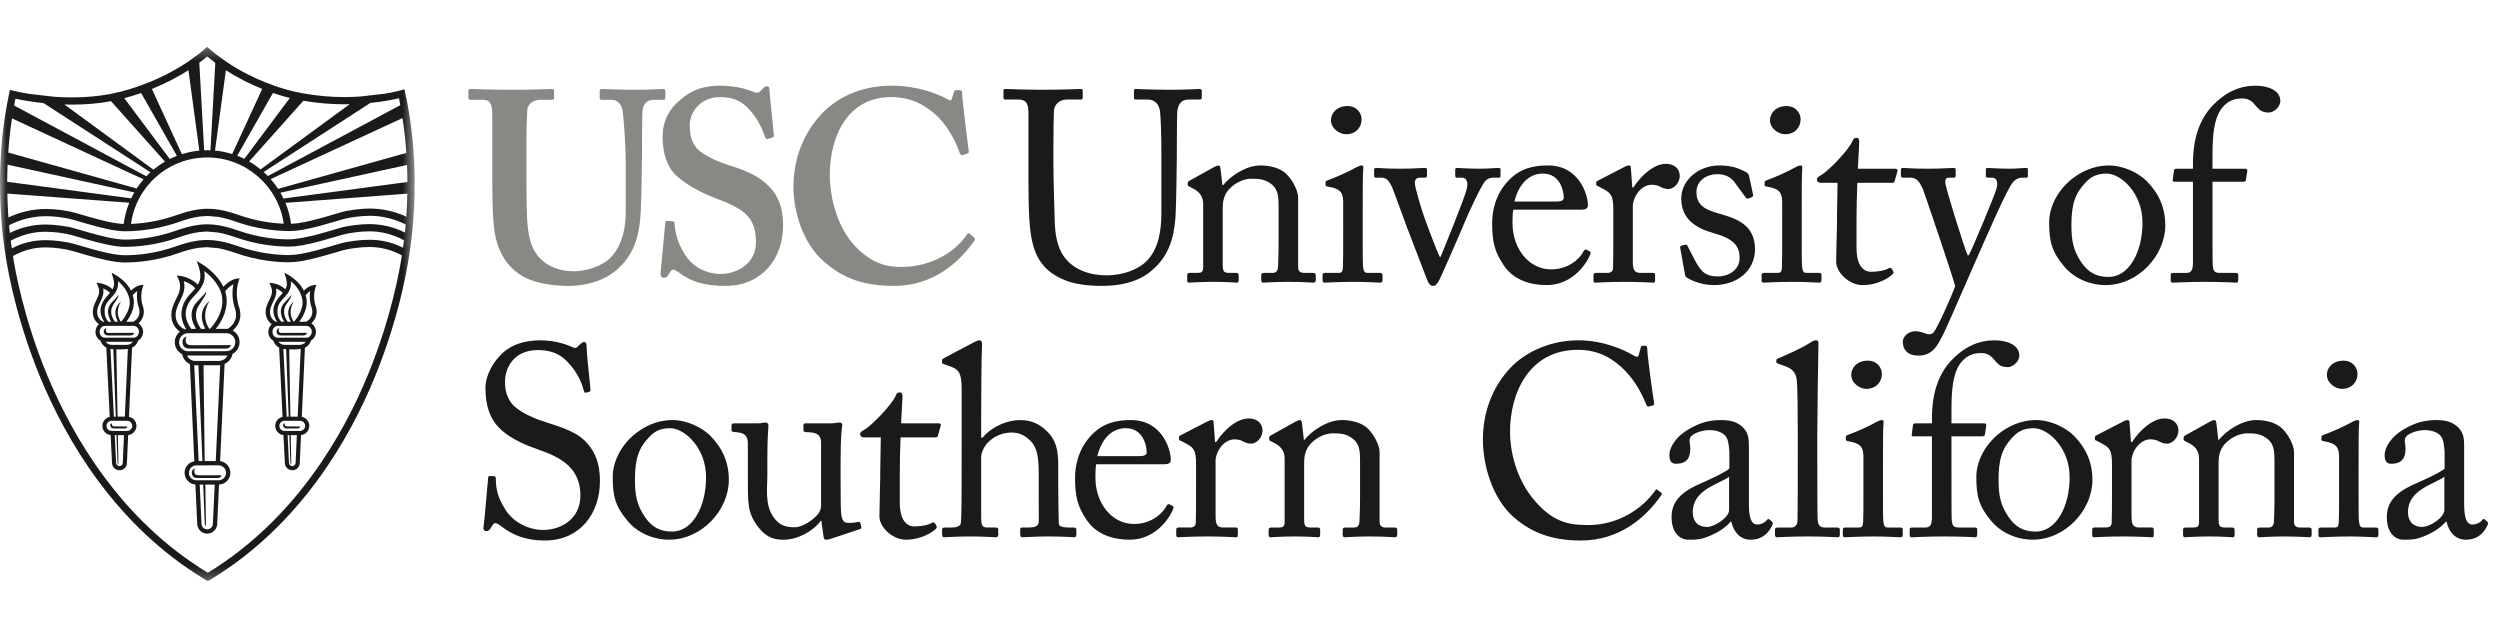
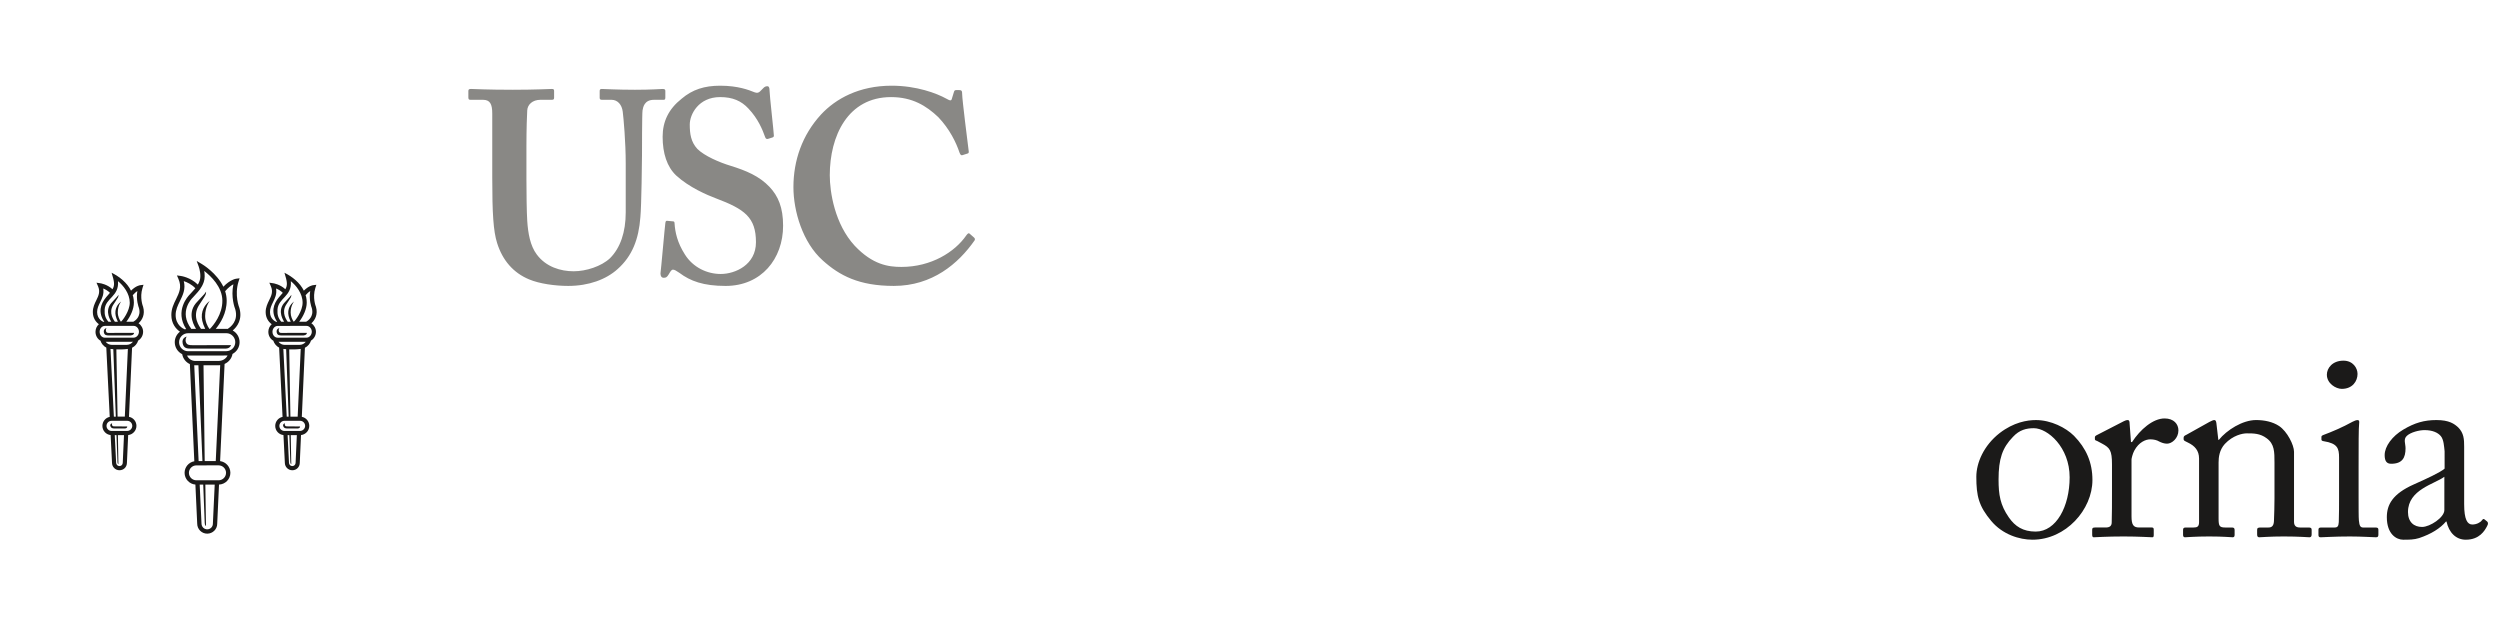
<svg xmlns="http://www.w3.org/2000/svg" xmlns:xlink="http://www.w3.org/1999/xlink" width="208" height="53" viewBox="0 0 208 53">
  <defs>
-     <path id="v7ocvz8rka" d="M0.034 0.289L34.497 0.289 34.497 44.757 0.034 44.757z" />
+     <path id="v7ocvz8rka" d="M0.034 0.289z" />
  </defs>
  <g fill="none" fill-rule="evenodd">
    <g>
      <g>
        <g>
          <g>
            <path fill="#898885" d="M40.955 5.832c0-.767-.181-1.128-.767-1.128h-1.04c-.135 0-.18-.046-.18-.203v-.52c0-.135.045-.18.225-.18.227 0 1.31.068 3.478.068 1.895 0 2.979-.068 3.25-.068.134 0 .18.045.18.157v.565c0 .135-.046.18-.18.18h-.949c-.677 0-1.082.407-1.106.882-.022.27-.067 1.625-.067 2.933v2.799c0 1.13.021 2.731.067 3.454.068 1.039.248 2.077.791 2.799.767 1.038 1.986 1.4 3.069 1.4 1.038 0 2.303-.408 3.024-1.084.86-.858 1.31-2.166 1.31-3.814v-4.064c0-1.806-.181-3.792-.248-4.312-.069-.586-.429-.992-.926-.992h-.813c-.135 0-.18-.068-.18-.158v-.564c0-.136.045-.181.18-.181.227 0 1.264.068 2.755.068 1.4 0 2.122-.068 2.301-.068.204 0 .227.068.227.18v.52c0 .135-.023.203-.136.203h-.812c-.813 0-.903.632-.949.88-.045.272-.045 3.432-.045 3.724 0 .316-.044 4.244-.134 5.147-.137 1.851-.68 3.25-1.897 4.333-.949.858-2.393 1.4-4.108 1.4-1.084 0-2.393-.18-3.25-.542-1.31-.542-2.214-1.58-2.665-3.024-.316-.993-.405-2.483-.405-5.44v-5.35M55.99 14.816c.09 0 .134.045.134.18.046.723.226 1.58.858 2.574.678 1.083 1.852 1.625 2.98 1.625 1.218 0 2.934-.768 2.934-2.64 0-2.076-.948-2.755-3.341-3.657-.721-.271-2.212-.904-3.295-1.896-.768-.724-1.129-1.85-1.129-3.228 0-1.264.497-2.303 1.58-3.161.904-.766 1.897-1.083 3.206-1.083 1.49 0 2.393.36 2.843.541.226.091.363.045.475-.067l.293-.294c.09-.09.182-.136.316-.136.136 0 .182.136.182.363 0 .36.36 3.52.36 3.746 0 .09-.045.135-.135.159l-.361.114c-.09.02-.18 0-.226-.138-.226-.632-.587-1.535-1.4-2.392-.586-.631-1.31-.949-2.347-.949-1.807 0-2.529 1.446-2.529 2.28 0 .768.09 1.445.632 2.033.588.587 1.851 1.128 2.755 1.4 1.308.406 2.391.857 3.25 1.76.722.767 1.128 1.714 1.128 3.227 0 2.755-1.805 5.012-4.785 5.012-1.852 0-2.935-.407-3.837-1.084-.271-.18-.407-.271-.541-.271-.136 0-.226.18-.362.406-.136.226-.225.271-.406.271-.18 0-.271-.135-.271-.361.044-.272.361-3.928.406-4.198.022-.136.046-.182.135-.182l.498.046M81.046 16.17c.068.069.089.136.044.226-1.355 1.941-3.522 3.792-6.726 3.792-2.89 0-4.514-.858-5.914-2.122-1.671-1.49-2.437-4.107-2.437-6.094 0-2.212.722-4.334 2.301-6.05 1.22-1.309 3.16-2.392 5.87-2.392 2.077 0 3.746.631 4.559 1.083.315.181.407.181.452 0l.18-.587c.045-.135.09-.135.36-.135.272 0 .318.045.318.361 0 .407.451 4.018.54 4.695.024.136 0 .204-.089.226l-.43.136c-.112.044-.18-.047-.248-.226-.271-.813-.812-1.942-1.76-2.935-.993-.947-2.167-1.67-3.929-1.67-3.61 0-5.1 3.25-5.1 6.5 0 1.4.407 4.064 2.076 5.87 1.49 1.579 2.799 1.76 3.884 1.76 2.482 0 4.445-1.242 5.393-2.618.114-.158.203-.226.272-.158l.384.338" transform="translate(-931 -1752) translate(301 1654) translate(630 98) translate(0 3.6)" />
-             <path fill="#1B1A19" d="M88.613 19.714c-1.535-.609-2.325-1.603-2.686-3.025-.272-1.015-.361-2.527-.361-5.485V5.832c0-.79-.158-1.151-.858-1.151h-1.061c-.135 0-.158-.046-.158-.203v-.497c0-.135.023-.18.204-.18.225 0 1.331.067 3.092.067 1.761 0 2.844-.067 3.092-.067.182 0 .203.045.203.135v.587c0 .112-.021.158-.18.158h-1.127c-.656 0-1.04.429-1.085.925-.022.203-.045 1.784-.045 2.935v1.489c0 1.197.09 4.063.112 4.786.024 1.039.203 2.1.722 2.867.835 1.219 2.28 1.625 3.59 1.625 1.286 0 2.595-.428 3.386-1.24.88-.95 1.173-2.305 1.173-3.975V9.264c0-1.716-.045-3.026-.113-3.59-.067-.587-.428-.993-1.016-.993h-.992c-.135 0-.16-.067-.16-.18v-.542c0-.113.025-.158.16-.158.227 0 1.264.067 2.776.067 1.558 0 2.28-.067 2.483-.067.203 0 .225.09.225.158v.495c0 .136-.022.227-.135.227h-.925c-.836 0-.903.632-.97.903-.047.225-.047 3.431-.047 3.746 0 .317-.045 4.267-.112 5.148-.136 1.85-.633 3.272-1.895 4.356-.904.835-2.28 1.354-4.245 1.354-1.172 0-2.302-.157-3.047-.474M108.004 18.631c0 .361.203.473.496.473h.722c.204 0 .25.069.25.204v.361c0 .158-.046.249-.182.249-.157 0-.856-.069-2.143-.069-1.152 0-1.874.069-2.032.069-.136 0-.182-.069-.182-.249v-.361c0-.159.07-.204.294-.204h.656c.248 0 .428-.112.452-.519.022-.587.044-1.309.044-1.895v-2.98c0-.903 0-1.557-.654-2.032-.543-.405-1.084-.405-1.649-.405-.36 0-1.15.156-1.828.88-.45.495-.518 1.106-.518 1.534v4.673c0 .61.068.744.54.744h.565c.182 0 .225.069.225.226v.383c0 .136-.043.205-.158.205-.157 0-.766-.069-1.963-.069-1.15 0-1.874.069-2.009.069-.113 0-.157-.069-.157-.205v-.405c0-.135.044-.204.224-.204h.654c.295 0 .453-.067.453-.452v-5.28c0-.677-.361-1.061-.926-1.332l-.181-.09c-.157-.069-.18-.136-.18-.204v-.113c0-.113.09-.18.203-.226l1.942-1.082c.18-.091.316-.159.407-.159.112 0 .157.089.18.272l.157 1.376h.045c.655-.813 1.964-1.648 3.094-1.648.676 0 1.376.135 1.919.497.676.451 1.24 1.58 1.24 2.144v5.824M110.737 6.396c0-.563.474-1.173 1.376-1.173.792 0 1.174.61 1.174 1.106 0 .587-.406 1.241-1.309 1.241-.497 0-1.241-.45-1.241-1.174m1.016 6.885c0-.767-.136-1.173-1.264-1.354-.159-.022-.204-.068-.204-.159v-.203c0-.067.045-.112.158-.157.722-.271 1.58-.632 2.438-1.106.18-.09.291-.137.429-.137.113 0 .135.114.113.273-.045.383-.045 1.805-.045 3.679v2.46c0 .88 0 1.693.021 1.94.046.43.114.587.363.587h1.038c.18 0 .224.068.224.204v.383c0 .158-.043.225-.202.225-.181 0-1.219-.067-2.166-.067-1.31 0-2.19.067-2.437.067-.114 0-.181-.045-.181-.179v-.452c0-.135.067-.18.225-.18h1.105c.25 0 .339-.091.362-.453.023-.677.023-1.376.023-2.053V13.28M119.788 17.773h.068c.36-.88 1.941-4.74 2.168-5.62.157-.61 0-.97-.406-.97h-.453c-.068 0-.09-.114-.09-.227v-.407c0-.135.046-.18.134-.18.317 0 .815.067 1.807.067.882 0 1.422-.067 1.625-.067.181 0 .203.022.203.203v.384c0 .158 0 .226-.113.226h-.428c-.27 0-.496.045-.7.25-.338.314-1.467 2.775-1.806 3.61-.271.677-1.941 4.468-2.031 4.627-.18.315-.293.519-.542.519-.224 0-.36-.204-.474-.474-.045-.113-1.693-4.402-1.76-4.583-.069-.179-.994-2.753-1.15-3.114-.295-.654-.52-.835-.927-.835h-.451c-.114 0-.136-.09-.136-.226v-.407c0-.158.045-.18.25-.18.247 0 .63.067 1.895.067 1.197 0 1.783-.067 2.03-.067.182 0 .226.045.226.18v.407c0 .135-.022.226-.157.226h-.452c-.225 0-.405.135-.405.428 0 .407.586 2.28.722 2.665.135.428 1.104 3.025 1.353 3.498M129.496 13.17c.427 0 .61-.114.61-.319 0-.518-.273-2.008-1.739-2.008-.994 0-1.94.655-2.37 2.326h3.499zm-3.59.676c-.045.203-.068.565-.068 1.081 0 2.215 1.402 3.884 3.206 3.884 1.377 0 2.347-.79 2.732-1.535.045-.09.134-.134.202-.113l.294.158c.068.024.113.091 0 .339-.406.903-1.582 2.46-3.59 2.46-1.286 0-2.708-.383-3.542-1.603-.791-1.15-.994-1.986-.994-3.566 0-.879.225-2.392 1.42-3.589.972-.994 2.1-1.197 3.23-1.197 2.595 0 3.319 2.439 3.319 3.32 0 .316-.273.36-.633.36h-5.575zM134.226 13.846c0-1.151-.18-1.377-.813-1.716l-.429-.226c-.135-.045-.18-.068-.18-.158v-.136c0-.09.045-.134.18-.202l2.235-1.153c.136-.067.225-.09.316-.09.134 0 .158.137.158.272l.113 1.558h.09c.678-1.04 1.737-1.964 2.708-1.964.77 0 1.151.475 1.151.994 0 .654-.541 1.105-.948 1.105-.247 0-.474-.09-.654-.18-.18-.114-.452-.18-.745-.18-.361 0-.948.225-1.331.947-.136.248-.227.655-.227.722v4.74c0 .7.16.925.632.925h1.06c.137 0 .16.07.16.204v.406c0 .135-.023.203-.114.203-.134 0-1.174-.068-2.392-.068-1.4 0-2.347.068-2.483.068-.09 0-.135-.046-.135-.226v-.383c0-.159.045-.204.248-.204h.88c.34 0 .498-.134.498-.428.022-.745.022-1.534.022-2.708v-2.122M140.309 19.466c-.113-.067-.113-.203-.135-.315l-.384-2.146c-.02-.112.046-.158.135-.18l.294-.068c.09-.023.158.023.201.136l.567 1.106c.451.835.766 1.4 1.962 1.4.792 0 1.784-.475 1.784-1.536 0-1.016-.497-1.602-2.19-2.076-1.33-.383-2.663-1.083-2.663-2.867 0-1.557 1.468-2.754 3.162-2.754 1.082 0 1.669.271 2.076.474.339.158.382.27.405.405l.339 1.58c0 .092-.046.16-.157.205l-.273.09c-.089.023-.135 0-.202-.113l-.767-1.038c-.27-.429-.7-.88-1.582-.88-.857 0-1.736.518-1.736 1.49 0 1.309 1.06 1.557 2.166 1.873 1.648.474 2.687 1.152 2.708 2.889-.02 1.828-1.511 2.979-3.429 2.979-1.107 0-2.009-.451-2.281-.654M147.263 6.396c0-.563.474-1.173 1.377-1.173.788 0 1.173.61 1.173 1.106 0 .587-.406 1.241-1.31 1.241-.497 0-1.24-.45-1.24-1.174m1.014 6.885c0-.767-.135-1.173-1.264-1.354-.158-.022-.202-.068-.202-.159v-.203c0-.067.044-.112.157-.157.724-.271 1.58-.632 2.439-1.106.18-.09.291-.137.427-.137.113 0 .137.114.113.273-.043.383-.043 1.805-.043 3.679v2.46c0 .88 0 1.693.022 1.94.045.43.112.587.36.587h1.04c.18 0 .223.068.223.204v.383c0 .158-.043.225-.2.225-.182 0-1.22-.067-2.169-.067-1.309 0-2.19.067-2.437.067-.113 0-.181-.045-.181-.179v-.452c0-.135.068-.18.226-.18h1.106c.248 0 .339-.091.361-.453.022-.677.022-1.376.022-2.053V13.28M154.463 17.028c0 1.694.767 1.985 1.174 1.985.52 0 1.172-.09 1.49-.291.112-.069.203-.046.27.043l.113.205c.067.09.023.18-.045.246-.226.227-1.15.904-2.506.904-1.104 0-2.189-1.06-2.189-1.919 0-.925.068-2.912.068-3.227v-.496c0-.406.022-1.92.044-2.867h-1.376c-.203 0-.338-.09-.338-.271 0-.18.135-.248.406-.406.541-.317 2.28-2.077 2.572-2.845.068-.18.18-.225.317-.225.182 0 .226.157.226.338l-.114 2.236h3.138c.136 0 .205.112.158.202l-.227.79c-.022.114-.067.181-.2.181h-2.914c-.044 1.038-.067 2.122-.067 3.16v2.257M158.314 24.838c0-.474.496-.88 1.038-.88.43 0 .835.203 1.04.248.157.023.336 0 .473-.135.338-.407 1.49-2.98 1.805-3.86-.111-.563-2.506-7.607-2.686-8.081-.27-.565-.474-.948-1.06-.948h-.588c-.157 0-.18-.068-.18-.203v-.452c0-.09.023-.157.18-.157.204 0 .745.067 2.078.067 1.15 0 1.85-.067 2.099-.067.179 0 .201.067.201.157V11c0 .113-.022.18-.134.18h-.43c-.247 0-.338.159-.293.498.069.497 1.604 5.463 1.853 5.959h.09c.225-.361 2.189-5.034 2.323-5.597.137-.565-.044-.86-.384-.86h-.36c-.136 0-.158-.067-.158-.18v-.45c0-.114.022-.181.135-.181.294 0 .767.067 1.852.067.609 0 1.128-.067 1.376-.067.136 0 .136.09.136.18v.429c0 .135 0 .203-.112.203h-.362c-.249 0-.565.112-.79.407-.496.609-1.987 4.038-3.544 7.584-1.107 2.505-1.986 4.604-2.392 5.35-.317.587-.724 1.467-1.92 1.467-.858 0-1.286-.474-1.286-1.152M178.255 14.93c0-2.507-1.828-4.087-2.979-4.087-.61 0-1.196.136-1.738.723-.88.904-1.197 1.827-1.197 3.544 0 1.264.137 2.122.858 3.16.52.744 1.174 1.172 2.235 1.172 1.717 0 2.821-2.098 2.821-4.513m-6.522 3.634c-1.039-1.242-1.242-2.076-1.242-3.68 0-1.15.608-2.595 1.941-3.633 1.174-.904 2.279-1.083 3.025-1.083 1.24 0 2.482.63 3.16 1.308 1.015 1.04 1.535 2.213 1.535 3.68 0 2.46-2.213 4.965-4.99 4.965-1.082 0-2.48-.429-3.429-1.557M182.454 11.52h-1.557c-.113 0-.157-.045-.113-.248l.09-.678c.023-.134.091-.158.272-.158h1.308v-.428c0-2.234.632-3.701 1.514-4.694 1.196-1.309 2.437-1.784 3.701-1.784 1.062 0 2.054.407 2.054 1.263 0 .544-.587.972-.95.972-.224 0-.45-.046-.63-.136-.204-.113-.452-.407-.543-.519-.292-.361-.609-.52-1.037-.52-.586 0-1.194.159-1.694.791-.834 1.06-.79 3.024-.79 4.604v.451h2.733c.158 0 .18.136.158.227l-.113.744c-.024.09-.112.114-.294.114h-2.483v2.008c0 2.663 0 4.74.024 4.989.043.384.11.587.586.587h1.287c.202 0 .247.045.247.18v.362c0 .18-.045.27-.157.27-.136 0-.971-.067-2.709-.067-1.241 0-2.393.067-2.574.067-.135 0-.18-.045-.18-.158v-.496c0-.113.045-.158.226-.158h1.083c.43 0 .519-.272.541-.79V11.52M41.722 40.198c-.27-.204-.406-.272-.52-.272-.135 0-.225.159-.36.384-.135.25-.248.272-.407.272-.134 0-.248-.114-.204-.362.09-.564.316-3.431.385-4.085.023-.135.067-.135.158-.135l.339.02c.09 0 .134.047.134.183.023.722.07 1.468.814 2.617.677 1.06 1.919 1.671 3.159 1.671 1.355 0 3.07-.835 3.07-2.866 0-2.325-1.67-3.184-3.476-3.815-.698-.249-2.325-.813-3.295-1.828-.745-.746-1.128-1.806-1.128-3.296 0-1.129.7-2.234 1.398-2.888.813-.77 1.942-1.085 3.16-1.085 1.288 0 2.281.384 2.665.564.202.114.315.091.428-.022l.294-.272c.113-.09.18-.134.294-.134.112 0 .179.179.179.382 0 .791.294 3.093.318 3.592 0 .112-.024.155-.114.179l-.271.068c-.067.022-.112 0-.136-.068-.18-.655-.473-1.534-1.398-2.505-.61-.656-1.4-.972-2.461-.972-2.009 0-2.731 1.49-2.731 2.642 0 .632.134 1.376.7 1.962.653.656 1.918 1.152 2.573 1.356 1.556.497 2.82.88 3.633 1.873.587.7.993 1.58.993 3.069 0 2.664-1.624 4.945-4.604 4.945-1.58 0-2.686-.474-3.59-1.174M58.743 36.111c0-2.505-1.829-4.085-2.98-4.085-.61 0-1.196.136-1.738.723-.88.902-1.196 1.828-1.196 3.544 0 1.264.135 2.122.857 3.16.52.744 1.173 1.174 2.235 1.174 1.716 0 2.822-2.1 2.822-4.516m-6.524 3.634c-1.038-1.24-1.241-2.074-1.241-3.678 0-1.151.609-2.596 1.941-3.635 1.173-.903 2.28-1.083 3.024-1.083 1.242 0 2.484.633 3.16 1.309 1.017 1.038 1.536 2.213 1.536 3.68 0 2.46-2.212 4.965-4.99 4.965-1.082 0-2.482-.428-3.43-1.558M69.94 36.45c0 1.083 0 2.19.045 2.665.066.7.315.788.586.788.135 0 .475 0 .745-.066.18-.046.25 0 .272.09l.067.294c.022.135-.022.18-.112.202l-2.371.79c-.136.045-.272.09-.451.09-.091 0-.18-.045-.203-.27l-.18-1.31h-.046c-.632.88-1.942 1.58-3.07 1.58-.632 0-1.378-.067-2.121-1.038-.927-1.195-.88-1.941-.88-4.424v-2.618c-.024-.632-.34-.79-.859-.857-.385-.023-.497-.046-.497-.16v-.405c0-.136.045-.18.248-.18h2.01c.135 0 .226-.023.316-.046.09 0 .18-.022.247-.022.158 0 .271.112.249.27-.022.203-.09 1.264-.09 2.597v1.601c0 .904-.226 2.349.496 3.386.564.814 1.197.858 1.806.858.61 0 1.513-.586 1.941-1.128.091-.115.226-.406.226-.61v-5.373c-.045-.63-.406-.745-.97-.788-.384 0-.498-.046-.498-.16v-.383c0-.18.047-.203.271-.203h2.1c.158 0 .27-.022.383-.045.114 0 .203-.022.271-.022.136 0 .226.112.204.225-.024.203-.136.79-.136 3.002v1.67M74.861 38.211c0 1.692.767 1.987 1.175 1.987.518 0 1.173-.091 1.489-.295.113-.067.202-.044.271.045l.113.203c.067.091.022.182-.045.25-.226.225-1.152.902-2.506.902-1.106 0-2.19-1.06-2.19-1.92 0-.924.067-2.91.067-3.226v-.496c0-.408.023-1.92.046-2.868h-1.378c-.203 0-.337-.09-.337-.27 0-.181.134-.248.406-.407.542-.316 2.28-2.076 2.573-2.843.068-.182.18-.226.316-.226.181 0 .226.157.226.339l-.114 2.234h3.139c.135 0 .204.113.157.203l-.225.79c-.023.113-.068.18-.202.18h-2.914c-.044 1.038-.067 2.123-.067 3.16v2.258M80.008 28.73c0-1.376-.272-1.624-1.083-1.895l-.385-.136c-.135-.046-.157-.067-.157-.136v-.203c0-.09.067-.112.27-.225l2.348-1.242c.18-.09.338-.179.519-.179.136 0 .225.18.18.564-.044.382-.067 4.965-.067 6.095v1.443h.112c.79-.948 2.1-1.467 3.094-1.467.947 0 1.603.293 2.234.903 1.015.95.971 2.1.971 3.319v1.285c0 1.266.044 2.664.044 3.093 0 .27.362.34.835.34h.384c.18 0 .248.044.248.202v.338c0 .182-.045.271-.18.271-.157 0-.88-.067-2.166-.067-1.108 0-1.92.067-2.122.067-.157 0-.204-.067-.204-.248v-.383c0-.114.023-.18.159-.18h.519c.383 0 .835-.047.858-.43.023-.316 0-1.512 0-2.234v-1.829c0-1.264-.091-2.166-.746-2.777-.45-.428-.925-.631-1.49-.631-.655 0-1.467.225-2.098.946-.204.25-.452.701-.452 1.107v4.92c0 .724.068.927.497.927h.676c.158 0 .25.045.25.181v.383c0 .159-.046.248-.182.248-.18 0-1.106-.067-2.143-.067-1.13 0-1.987.067-2.191.067-.09 0-.157-.067-.157-.225v-.406c0-.158.09-.18.339-.18h.474c.36 0 .699-.092.743-.362.07-.43.07-2.913.07-4.38V28.73M94.794 34.351c.429 0 .61-.113.61-.315 0-.52-.272-2.01-1.74-2.01-.993 0-1.94.654-2.37 2.325h3.5zm-3.589.677c-.046.204-.068.564-.068 1.083 0 2.212 1.4 3.883 3.205 3.883 1.376 0 2.348-.79 2.731-1.534.045-.09.136-.137.205-.114l.292.159c.069.022.113.09 0 .338-.407.903-1.58 2.46-3.59 2.46-1.285 0-2.706-.384-3.543-1.602-.79-1.151-.993-1.986-.993-3.566 0-.88.226-2.392 1.422-3.59.97-.993 2.099-1.196 3.227-1.196 2.597 0 3.319 2.438 3.319 3.318 0 .316-.271.36-.633.36h-5.574zM99.512 35.028c0-1.15-.18-1.376-.813-1.714l-.428-.228c-.136-.044-.181-.067-.181-.157v-.135c0-.09.045-.136.18-.203l2.235-1.15c.136-.07.225-.093.316-.093.136 0 .16.137.16.272l.11 1.558h.091c.677-1.04 1.738-1.964 2.71-1.964.766 0 1.15.474 1.15.994 0 .654-.541 1.106-.947 1.106-.248 0-.475-.092-.655-.181-.18-.114-.452-.18-.745-.18-.36 0-.949.225-1.331.947-.136.249-.227.655-.227.722v4.741c0 .699.159.924.631.924h1.062c.134 0 .158.068.158.204v.407c0 .135-.024.203-.112.203-.136 0-1.175-.068-2.394-.068-1.4 0-2.347.068-2.481.068-.092 0-.138-.047-.138-.227v-.383c0-.158.046-.204.25-.204h.88c.338 0 .497-.135.497-.428.022-.745.022-1.535.022-2.709v-2.122M114.783 39.814c0 .361.203.474.496.474H116c.204 0 .25.067.25.203v.362c0 .156-.046.248-.182.248-.158 0-.856-.068-2.144-.068-1.15 0-1.873.068-2.031.068-.136 0-.18-.068-.18-.248v-.362c0-.158.067-.203.292-.203h.655c.25 0 .43-.113.45-.52.025-.587.047-1.31.047-1.895v-2.98c0-.904 0-1.557-.655-2.031-.542-.407-1.084-.407-1.647-.407-.363 0-1.152.159-1.828.881-.453.497-.521 1.105-.521 1.534v4.673c0 .609.068.745.542.745h.565c.18 0 .225.067.225.226v.384c0 .135-.045.203-.158.203-.156 0-.766-.068-1.963-.068-1.15 0-1.873.068-2.009.068-.112 0-.158-.068-.158-.203v-.407c0-.136.046-.203.225-.203h.654c.294 0 .454-.068.454-.45v-5.283c0-.677-.362-1.061-.927-1.333l-.18-.09c-.158-.068-.18-.135-.18-.202v-.114c0-.113.089-.18.202-.225l1.942-1.084c.18-.09.316-.159.405-.159.113 0 .159.093.181.272l.158 1.377h.045c.656-.812 1.963-1.649 3.093-1.649.677 0 1.377.137 1.918.498.678.451 1.242 1.58 1.242 2.143v5.825M125.793 39.294c-1.626-1.535-2.415-4.153-2.415-6.32 0-2.1.678-4.265 2.3-5.98 1.154-1.22 3.185-2.28 5.646-2.28 2.053 0 3.747.765 4.56 1.24.292.182.404.158.451 0l.18-.654c.044-.136.09-.136.292-.136.204 0 .25.045.25.362 0 .428.45 3.747.563 4.378.023.114 0 .204-.09.227l-.338.09c-.112.022-.159 0-.227-.18-.315-.745-.81-1.83-1.76-2.8-.947-.97-2.144-1.737-3.927-1.737-4.041 0-5.665 3.587-5.643 6.884 0 1.308.407 3.859 2.166 5.8 1.535 1.715 2.822 1.896 4.333 1.896 2.552 0 4.539-1.4 5.577-2.867.068-.112.114-.134.18-.067l.294.226c.067.045.113.09.046.202-1.355 1.964-3.545 3.793-6.727 3.793-2.663 0-4.357-.835-5.71-2.077M143.86 36.067c-.813.61-3.024 1.06-3.024 2.933 0 .837.496 1.242 1.174 1.242.654 0 1.85-.79 1.85-1.4v-2.775zm1.648 2.28c0 1.286.27 1.692.678 1.692.36 0 .677-.18.788-.338.092-.113.137-.158.228-.09l.224.18c.07.069.114.182-.022.406-.18.34-.61 1.106-1.76 1.106-.813 0-1.4-.586-1.603-1.511h-.045c-.475.563-1.22 1.037-2.235 1.377-.429.134-.836.134-1.33.134-.544 0-1.356-.45-1.356-1.873 0-1.038.474-1.941 2.257-2.732 1.017-.45 2.19-.993 2.55-1.309v-1.444c-.044-.384-.066-.97-.315-1.263-.248-.294-.699-.497-1.355-.497-.451 0-1.151.18-1.466.473-.316.292-.114.633-.114 1.039 0 .79-.27 1.287-1.197 1.287-.36 0-.54-.205-.54-.723 0-.723.632-1.58 1.558-2.122.948-.564 1.736-.79 2.752-.79 1.063 0 1.49.316 1.807.61.474.473.496.991.496 1.602v4.786zM151.2 34.305c0 1.175 0 4.582.024 5.283.022.383.111.7.586.7h1.016c.203 0 .248.067.248.203v.384c0 .134-.045.225-.136.225-.157 0-1.152-.067-2.55-.067-1.445 0-2.348.067-2.552.067-.11 0-.155-.09-.155-.225v-.384c0-.159.044-.203.291-.203h1.083c.25 0 .475-.16.496-.565.024-.7.024-4.582.024-5.89V32.41c0-1.602-.024-3.656-.068-4.244-.045-.767-.405-1.128-1.128-1.353l-.45-.16c-.114-.045-.137-.066-.137-.112v-.18c0-.068.068-.114.203-.159.791-.361 1.806-.767 2.64-1.309.204-.135.34-.18.475-.18.158 0 .203.112.182.407-.024 1.242-.092 5.936-.092 7.177v2.008M154.024 27.58c0-.566.473-1.174 1.376-1.174.79 0 1.174.608 1.174 1.106 0 .587-.408 1.242-1.31 1.242-.497 0-1.24-.452-1.24-1.173m1.013 6.883c0-.767-.134-1.173-1.265-1.354-.157-.022-.201-.067-.201-.158v-.203c0-.069.044-.113.158-.158.723-.27 1.58-.632 2.437-1.106.182-.09.294-.136.43-.136.114 0 .136.113.114.272-.046.382-.046 1.806-.046 3.679v2.459c0 .882 0 1.694.022 1.941.046.429.11.588.362.588h1.038c.18 0 .224.066.224.203v.384c0 .158-.045.225-.202.225-.18 0-1.219-.067-2.167-.067-1.309 0-2.19.067-2.438.067-.112 0-.18-.045-.18-.18v-.45c0-.137.068-.182.226-.182h1.105c.25 0 .34-.09.361-.45.022-.68.022-1.38.022-2.057v-3.317M160.738 32.704h-1.558c-.111 0-.157-.045-.111-.248l.09-.679c.021-.135.09-.156.27-.156h1.309v-.43c0-2.234.631-3.701 1.513-4.694 1.196-1.309 2.437-1.783 3.703-1.783 1.06 0 2.053.404 2.053 1.262 0 .543-.587.971-.949.971-.226 0-.452-.044-.631-.135-.204-.112-.452-.406-.542-.518-.294-.361-.61-.52-1.039-.52-.586 0-1.196.159-1.693.79-.836 1.061-.791 3.025-.791 4.605v.452h2.732c.159 0 .181.134.159.226l-.113.744c-.022.09-.112.113-.294.113h-2.484v2.008c0 2.664 0 4.741.024 4.99.046.383.113.586.588.586h1.286c.202 0 .247.045.247.18v.361c0 .181-.046.27-.157.27-.136 0-.97-.067-2.71-.067-1.24 0-2.392.068-2.571.068-.137 0-.182-.045-.182-.158v-.496c0-.113.045-.158.226-.158h1.083c.429 0 .52-.27.542-.79v-6.794" transform="translate(-931 -1752) translate(301 1654) translate(630 98) translate(0 3.6)" />
            <path fill="#1B1A19" d="M172.194 36.111c0-2.505-1.83-4.085-2.98-4.085-.609 0-1.197.136-1.737.723-.88.902-1.197 1.828-1.197 3.544 0 1.264.135 2.122.859 3.16.519.744 1.174 1.174 2.233 1.174 1.716 0 2.822-2.1 2.822-4.516m-6.523 3.634c-1.038-1.24-1.241-2.074-1.241-3.678 0-1.151.609-2.596 1.94-3.635 1.174-.903 2.281-1.083 3.025-1.083 1.242 0 2.483.633 3.16 1.309 1.017 1.038 1.535 2.213 1.535 3.68 0 2.46-2.212 4.965-4.988 4.965-1.085 0-2.483-.428-3.43-1.558M175.717 35.028c0-1.15-.182-1.376-.814-1.714l-.427-.228c-.137-.044-.181-.067-.181-.157v-.135c0-.09.044-.136.181-.203l2.233-1.15c.136-.07.226-.093.316-.093.135 0 .157.137.157.272l.115 1.558h.09c.676-1.04 1.738-1.964 2.708-1.964.769 0 1.15.474 1.15.994 0 .654-.54 1.106-.947 1.106-.248 0-.474-.092-.655-.181-.18-.114-.452-.18-.744-.18-.362 0-.947.225-1.33.947-.136.249-.227.655-.227.722v4.741c0 .699.157.924.631.924h1.061c.136 0 .157.068.157.204v.407c0 .135-.02.203-.112.203-.136 0-1.173-.068-2.392-.068-1.4 0-2.348.068-2.484.068-.09 0-.134-.047-.134-.227v-.383c0-.158.045-.204.248-.204h.88c.338 0 .497-.135.497-.428.023-.745.023-1.535.023-2.709v-2.122M190.862 39.814c0 .361.203.474.497.474h.724c.202 0 .246.067.246.203v.362c0 .156-.044.248-.18.248-.157 0-.857-.068-2.145-.068-1.15 0-1.873.068-2.03.068-.135 0-.181-.068-.181-.248v-.362c0-.158.067-.203.293-.203h.654c.25 0 .43-.113.452-.52.023-.587.045-1.31.045-1.895v-2.98c0-.904 0-1.557-.654-2.031-.543-.407-1.084-.407-1.647-.407-.362 0-1.151.159-1.83.881-.45.497-.52 1.105-.52 1.534v4.673c0 .609.07.745.542.745h.565c.18 0 .227.067.227.226v.384c0 .135-.046.203-.159.203-.158 0-.767-.068-1.965-.068-1.15 0-1.873.068-2.007.068-.112 0-.158-.068-.158-.203v-.407c0-.136.046-.203.225-.203h.654c.294 0 .452-.068.452-.45v-5.283c0-.677-.36-1.061-.925-1.333l-.18-.09c-.16-.068-.18-.135-.18-.202v-.114c0-.113.09-.18.202-.225l1.94-1.084c.182-.09.316-.159.408-.159.112 0 .157.093.178.272l.16 1.377h.044c.655-.812 1.965-1.649 3.094-1.649.676 0 1.377.137 1.92.498.674.451 1.24 1.58 1.24 2.143v5.825" transform="translate(-931 -1752) translate(301 1654) translate(630 98) translate(0 3.6)" />
            <g fill="#1B1A19">
              <path d="M1.14 1.286C1.14.72 1.616.112 2.519.112c.79 0 1.174.607 1.174 1.105 0 .587-.407 1.242-1.31 1.242-.497 0-1.241-.452-1.241-1.173M2.156 8.17c0-.767-.135-1.173-1.264-1.354-.159-.022-.203-.067-.203-.157v-.204c0-.068.044-.113.158-.158.722-.27 1.58-.631 2.438-1.106.18-.09.294-.135.43-.135.112 0 .135.113.112.271-.046.382-.046 1.806-.046 3.68v2.458c0 .882 0 1.694.024 1.942.045.428.112.588.36.588h1.038c.182 0 .225.066.225.203v.383c0 .158-.043.226-.201.226-.182 0-1.22-.068-2.167-.068-1.309 0-2.19.068-2.438.068-.112 0-.181-.045-.181-.181v-.45c0-.136.069-.181.226-.181h1.105c.25 0 .339-.091.361-.451.023-.679.023-1.379.023-2.056V8.169M10.916 9.772c-.813.61-3.026 1.06-3.026 2.934 0 .837.497 1.241 1.174 1.241.655 0 1.852-.79 1.852-1.399V9.772zm1.648 2.28c0 1.287.27 1.693.676 1.693.362 0 .679-.18.79-.338.09-.113.137-.159.226-.09l.224.18c.068.068.115.182-.022.406-.18.339-.608 1.106-1.76 1.106-.812 0-1.399-.587-1.603-1.512h-.045c-.473.564-1.219 1.037-2.235 1.377-.428.135-.834.135-1.33.135-.543 0-1.355-.451-1.355-1.873 0-1.039.473-1.942 2.257-2.733 1.016-.45 2.19-.992 2.55-1.308V7.65c-.044-.384-.067-.97-.316-1.263-.248-.294-.699-.497-1.354-.497-.452 0-1.15.18-1.467.473-.315.293-.113.633-.113 1.04 0 .789-.27 1.287-1.196 1.287-.361 0-.541-.206-.541-.724 0-.722.63-1.579 1.556-2.122.95-.564 1.737-.79 2.755-.79 1.06 0 1.488.317 1.806.61.474.474.497.992.497 1.602v4.786z" transform="translate(-931 -1752) translate(301 1654) translate(630 98) translate(0 3.6) translate(192.454 26.295)" />
            </g>
            <path fill="#1B1A19" d="M10.866 24.309l-1.781.002c-.21 0-.39-.01-.44-.248-.069-.309.224-.372.224-.372-.027.02-.098.155-.04.298.05.127.156.109.332.109l1.992-.003c0 .194-.287.214-.287.214M10.385 32.049H9.52c-.147-.001-.28-.029-.335-.192-.066-.196.152-.243.152-.243-.017.014-.044.077-.003.176.035.09.117.086.24.086l1.014.006c.001.167-.202.167-.202.167" transform="translate(-931 -1752) translate(301 1654) translate(630 98) translate(0 3.6)" />
            <path fill="#1B1A19" d="M11.525 23.3c.296-.268.567-.729.38-1.38l-.008-.02c-.002-.006-.295-.732-.041-1.538l.085-.268-.277.035c-.04.005-.367.056-.764.455-.33-.667-.96-1.166-1.616-1.494.24.767.273 1.049.075 1.376-.448-.418-.992-.498-1.017-.5l-.316-.046.129.293c.202.466.042.79-.142 1.168-.137.278-.29.592-.29.98 0 .509.258.835.502 1.012-.171.156-.28.383-.28.633 0 .32.165.6.413.739.08.25.256.457.486.578l.285 5.76c-.35.073-.61.385-.61.752 0 .397.3.722.685.762l.115 2.309c0 .341.278.618.62.618.357 0 .616-.277.62-.612l.104-2.316c.39-.041.689-.377.688-.763 0-.376-.267-.687-.62-.754l.256-5.746c.242-.12.428-.335.509-.599.249-.145.41-.436.41-.734 0-.28-.15-.55-.38-.7zm-.099-2.687c-.117.73.1 1.326.136 1.415.206.737-.352 1.078-.475 1.144l-.017-.005-.558.001c.349-.456.627-1.055.627-1.587 0-.163-.018-.315-.048-.464l-.046-.156c.141-.164.274-.277.381-.348zm-1.61-.82c.437.354.978 1.02.98 1.788 0 .693-.594 1.487-.736 1.588-.115-.154-.258-.444-.259-.774 0-.571.279-.906.279-.906s-.414.266-.474.795c-.03.258.027.53.202.885h-.25c-.067-.108-.551-.71-.148-1.39.068-.113.37-.55.409-.638.045-.109.04-.21.04-.21-.05.081-.136.178-.136.178-.087.097-.383.403-.476.516-.578.7-.016 1.48.01 1.544h-.233c-.257-.292-.343-.58-.317-1.011.058-.968 1.224-1.09 1.108-2.365zM8.08 22.36c0-.303.125-.555.254-.821.16-.324.336-.683.253-1.137.166.064.377.177.561.36-.117.142-.245.279-.315.363-.49.585-.68 1.279-.153 2.053h-.075c-.005-.001-.522-.185-.525-.818zm2.133 12.54c0 .153-.112.278-.275.278-.15.001-.276-.125-.276-.278l-.114-2.298h.145l.08 2.222c0 .168.08.202.08.202l-.044-2.424.507-.001-.103 2.299zm.792-3.067c0 .225-.189.421-.422.421l-1.296.002c-.235 0-.425-.187-.425-.421 0-.23.188-.424.423-.424l1.296-.001c.235 0 .424.189.424.423zM9.193 25.43s.088.013.234.023l.209 5.611-.162.001-.281-5.635zm.488.04c.264.01.604.007.958-.04l-.254 5.634h-.603l-.101-5.594zm.861-.378l-1.23.002c-.21 0-.4-.1-.52-.256l2.267-.003c-.118.156-.307.256-.517.257zm.586-.6l-2.404.004c-.228 0-.433-.197-.435-.492 0-.282.208-.489.434-.489l2.404-.002c.224 0 .433.215.434.486 0 .273-.21.493-.433.493zM25.247 24.309l-1.783.002c-.208 0-.39-.01-.441-.248-.067-.309.225-.372.225-.372-.024.02-.096.155-.04.298.053.127.157.109.333.109l1.992-.003c0 .194-.286.214-.286.214M24.765 32.049h-.866c-.148-.001-.28-.029-.334-.192-.066-.196.151-.243.151-.243-.017.014-.045.077-.003.176.036.09.118.086.24.086l1.014.006c.001.167-.202.167-.202.167" transform="translate(-931 -1752) translate(301 1654) translate(630 98) translate(0 3.6)" />
            <path fill="#1B1A19" d="M25.906 23.3c.297-.268.566-.729.38-1.38l-.009-.02c-.002-.006-.295-.732-.041-1.538l.086-.268-.278.035c-.04.005-.367.056-.764.455-.33-.667-.96-1.165-1.615-1.494.24.767.272 1.049.075 1.374-.449-.416-.994-.496-1.018-.499l-.315-.045.128.293c.202.466.043.79-.143 1.168-.136.278-.29.592-.29.98.001.509.26.835.504 1.013-.172.156-.282.382-.281.632 0 .32.164.6.413.739.081.25.257.457.485.578l.285 5.76c-.349.073-.61.385-.61.752 0 .397.301.722.685.762l.116 2.309c0 .341.278.618.62.618.358 0 .617-.277.621-.612l.104-2.316c.388-.041.688-.377.687-.763 0-.376-.267-.687-.62-.754l.257-5.746c.24-.12.428-.335.508-.599.25-.145.41-.436.41-.734-.001-.28-.15-.55-.38-.7zm-.097-2.687c-.12.73.098 1.326.133 1.415.205.737-.35 1.078-.475 1.144l-.016-.005-.559.001c.348-.456.628-1.055.628-1.587 0-.163-.017-.315-.047-.464l-.048-.156c.14-.164.274-.277.384-.348zm-1.613-.82c.438.354.98 1.02.98 1.788 0 .693-.592 1.487-.736 1.588-.116-.154-.257-.444-.258-.774-.002-.571.28-.906.28-.906s-.414.266-.474.795c-.03.258.026.53.201.885h-.25c-.068-.108-.55-.71-.149-1.39.068-.113.37-.55.408-.638.048-.109.042-.21.042-.21-.049.081-.137.178-.137.178-.086.097-.382.403-.476.516-.578.7-.016 1.48.011 1.544h-.233c-.258-.292-.344-.58-.318-1.011.058-.968 1.224-1.09 1.109-2.365zm-1.733 2.567c0-.303.122-.555.252-.821.16-.324.337-.683.252-1.137.167.064.379.177.562.36-.116.14-.244.279-.314.363-.491.585-.679 1.279-.154 2.053h-.075c-.005-.001-.523-.185-.523-.818zm2.131 12.54c0 .153-.113.278-.275.278-.15.001-.276-.125-.276-.278l-.114-2.298h.145l.081 2.222c0 .168.08.202.08.202l-.044-2.424.506-.001-.103 2.299zm.792-3.067c0 .225-.189.421-.421.421l-1.297.002c-.235 0-.425-.187-.425-.421 0-.23.19-.424.424-.424l1.297-.001c.233 0 .422.189.422.423zm-1.813-6.402s.089.013.234.023l.209 5.611-.162.001-.28-5.635zm.49.04c.261.01.602.007.956-.04l-.253 5.634h-.604l-.1-5.594zm.86-.378l-1.232.002c-.21 0-.398-.1-.519-.256l2.268-.003c-.118.156-.306.256-.516.257zm.585-.6l-2.404.004c-.228 0-.434-.197-.435-.492 0-.282.208-.489.433-.489l2.405-.002c.223 0 .434.215.434.486 0 .273-.21.493-.433.493zM19.36 23.898c.365-.307.832-.911.556-1.877l-.007-.02c-.005-.01-.42-1.044-.06-2.182l.085-.266-.277.035c-.024.002-.503.068-1.073.668-.55-1.142-1.724-1.85-1.788-1.887l-.431-.255.17.47c.07.191.22.775.074 1.176-.042.12-.093.226-.147.321-.613-.609-1.392-.719-1.428-.722l-.314-.043.127.292c.294.674.066 1.138-.196 1.676-.196.396-.397.807-.395 1.325 0 .715.38 1.16.717 1.387-.264.204-.434.522-.433.877 0 .436.254.813.619.995.063.369.306.675.638.825l.37 8.084c-.46.08-.81.483-.81.965.002.512.397.932.9.975l.15 3.252c0 .458.375.832.833.832.46 0 .834-.375.832-.826l.15-3.258c.524-.02.945-.451.945-.98-.003-.498-.374-.907-.854-.972l.372-8.085c.347-.156.602-.468.658-.831.352-.185.592-.555.59-.982 0-.417-.232-.78-.573-.97zm.057-3.846c-.223 1.071.11 1.963.157 2.078.275.978-.382 1.48-.637 1.636-.038-.004-.076-.005-.114-.005h-.871c.376-.457.916-1.296.908-2.356-.001-.274-.049-.533-.128-.776.264-.31.508-.483.685-.577zm-2.468-.172c.108-.305.091-.657.045-.936.548.424 1.499 1.322 1.507 2.464.01 1.158-.745 2.056-1.031 2.353h-.05c-.158-.215-.352-.613-.352-1.066-.002-.792.385-1.255.385-1.255s-.571.37-.656 1.102c-.04.356.038.73.276 1.22h-.349c-.107-.166-.75-.99-.199-1.919.092-.157.51-.763.564-.886.066-.151.058-.292.058-.292-.068.115-.19.25-.19.25-.119.134-.53.559-.66.714-.783.952-.05 2.01.013 2.133l-.389.003c-1.09-1.424.06-2.549.11-2.598l.013-.013c.074-.085.146-.16.214-.236.28-.304.52-.564.69-1.038zm-2.335 2.729c0-.435.175-.79.36-1.167.239-.49.486-.993.317-1.652.26.083.643.257.962.592-.078.097-.166.191-.257.292l-.22.24c-.107.109-1.274 1.338-.286 2.864-.041.005-.081.014-.121.023-.113-.045-.754-.343-.755-1.192zm1.895 4.182l.334 7.967-.317.002-.365-7.973c.03.003.061.005.092.005l.256-.001zm1.203 13.177c.002.26-.21.473-.472.473s-.473-.212-.475-.483l-.15-3.238h.294l.123 3.166c0 .232.107.28.107.28l-.054-3.446.779-.001-.152 3.249zm1.095-4.231c0 .342-.278.622-.621.623H16.34c-.343 0-.622-.277-.622-.62 0-.342.279-.62.62-.62l1.847-.003c.342 0 .62.278.622.62zm-.855-.979h-.921l-.098-7.967 1.256-.001c.044 0 .086-.004.132-.009l-.37 7.977zm.236-8.329l-1.935.003c-.308 0-.575-.187-.69-.455.029.003.058.005.087.005l3.177-.005c.036 0 .072 0 .107-.003-.119.263-.413.454-.746.455zm.638-.81l-3.176.003c-.415.001-.75-.336-.751-.749 0-.413.335-.749.748-.75l3.176-.003c.057 0 .111.007.163.017l.004.008.008-.005c.33.079.576.375.577.728 0 .413-.335.75-.75.75z" transform="translate(-931 -1752) translate(301 1654) translate(630 98) translate(0 3.6)" />
            <path fill="#1B1A19" d="M15.475 24.884c-.092-.228.025-.448.064-.478 0 0-.448.078-.339.577.083.384.348.424.687.423l2.876-.005s.336.032.464-.285l-3.216.003c-.283.001-.453-.028-.536-.235" transform="translate(-931 -1752) translate(301 1654) translate(630 98) translate(0 3.6)" />
            <g transform="translate(-931 -1752) translate(301 1654) translate(630 98) translate(0 3.6)">
              <mask id="8k1mufa0tb" fill="#fff">
                <use xlink:href="#v7ocvz8rka" />
              </mask>
-               <path fill="#1B1A19" d="M16.19 35.76c-.073-.181.02-.353.05-.378 0 0-.353.06-.268.455.066.304.275.334.543.333h1.568s.264.024.363-.226h-1.833c-.225 0-.358-.022-.424-.184" mask="url(#8k1mufa0tb)" />
              <path fill="#1B1A19" d="M34.462 9.994l-.058-1.039c-.069-.96-.184-1.968-.346-2.998l-.117-.7c-.067-.37-.139-.743-.222-1.117l-.068-.314-.308.09c-.01.002-.508.144-1.346.284l-2.032.23c-.403.028-.832.044-1.284.046-1.184 0-2.34-.106-3.457-.309l-.713-.141-.04-.007c-.013-.004-.585-.126-1.457-.42l-.947-.354c-.947-.378-2.07-.925-3.185-1.67l-.93-.677c-.174-.138-.347-.279-.516-.43L17.228.29l-.199.188c-.005.007-.173.164-.49.411l-.95.685c-.777.516-1.857 1.134-3.204 1.679l-.947.355c-.458.155-.939.304-1.445.433l-.04.008-.822.18c-.968.179-2.01.273-3.115.276-.54 0-1.056-.022-1.538-.057L2.44 4.211c-.805-.13-1.3-.254-1.311-.257l-.303-.076-.067.303c-.065.301-.119.6-.176.898l-.155.908C.27 6.995.16 7.982.095 8.925l-.06 1.046c-.021.51-.033 1-.035 1.476l.008 1.013c.057 2.847.395 4.812.423 4.97.033.243.635 4.828 2.914 10.357 2.143 5.19 6.243 12.298 13.627 16.776l.32.194.32-.194c7.371-4.498 11.451-11.616 13.58-16.812 2.266-5.534 2.859-10.123 2.887-10.365.028-.157.358-2.098.412-4.918l.006-1.007c-.001-.472-.013-.96-.035-1.467zM26.52 17.49l-.078-.29c-1.06.285-1.815.418-2.38.42h-.007c-.981 0-2.503-.127-4.21-.725-.466-.16-1.02-.341-1.621-.441-.611-.105-1.138-.116-1.704-.043-.71.093-1.36.301-1.9.493-1.716.604-3.239.73-4.216.732h-.006c-.838 0-2.003-.3-3.032-.596l-.084.29.082-.29c-.294-.084-.585-.168-.864-.25l-.338-.1c-.609-.176-1.626-.308-2.37-.308h-.01c-1.007 0-1.907.22-2.8.685-.024-.15-.054-.367-.09-.64.883-.482 1.876-.745 2.89-.746h.011c.685 0 1.649.125 2.2.285l1.203.35.084-.29-.083.29c1.13.322 2.297.62 3.2.62h.007c1.022-.003 2.617-.137 4.413-.77.516-.181 1.13-.377 1.776-.46l.59-.043h.034l.91.08c.558.097 1.081.264 1.518.416 1.788.625 3.379.758 4.401.758h.015c.618 0 1.399-.135 2.536-.439.465-.125.93-.264 1.378-.395l.494-.146c.542-.159 1.547-.29 2.24-.292h.006c1.017 0 2.015.262 2.902.746-.033.26-.063.467-.085.617-.885-.444-1.81-.66-2.817-.66h-.005c-.654 0-1.734.12-2.41.314l-.501.148c-.438.131-.9.267-1.357.39l.078.29zm-16.072-1.848h.005c.715-.002 1.714-.073 2.858-.327.494-.111 1.013-.252 1.555-.442.515-.182 1.128-.379 1.775-.461l.632-.043.903.08c.568.099 1.11.273 1.518.417.662.233 1.297.395 1.889.51 1 .195 1.87.248 2.516.248h.01c.62 0 1.402-.136 2.535-.44.476-.128.957-.27 1.412-.405l.462-.136c.548-.16 1.553-.29 2.239-.29h.004c1.03 0 2.107.267 2.993.726-.02.239-.04.463-.063.668-.92-.46-1.94-.703-2.976-.703h-.007c-.66.002-1.741.12-2.408.315l-.496.147c-.44.13-.903.268-1.363.39-.678.181-1.656.407-2.394.42-.977 0-2.495-.127-4.204-.724-.212-.074-.46-.156-.726-.234-.28-.081-.584-.157-.895-.21-.346-.058-.67-.087-.994-.087-.238 0-.469.016-.707.048-.372.047-.727.128-1.064.221-.298.085-.582.177-.84.269-1.716.606-3.238.733-4.214.734h-.007c-.83 0-1.999-.3-3.034-.596l-1.201-.348c-.608-.177-1.623-.31-2.368-.31H3.78c-1.032 0-2.048.243-2.964.702-.02-.198-.043-.412-.063-.64.905-.478 2.012-.753 3.08-.755h.005c.686 0 1.653.126 2.206.286l1.202.351.083-.29-.082.29c1.128.322 2.297.62 3.201.62zm6.83-1.875l-.002.045v-.045c-.238.001-.477.018-.708.049-.705.09-1.357.297-1.902.49-1.471.517-2.801.685-3.769.723.44-3.165 3.115-5.525 6.351-5.528h.008c3.194 0 5.904 2.389 6.352 5.51-.96-.04-2.27-.206-3.716-.712-.432-.151-1.007-.34-1.62-.445l-.005.023.004-.023c-.347-.058-.672-.087-.992-.087zm9.288 1.125l-.078-.29c-.64.172-1.555.397-2.272.416-.08-.61-.24-1.192-.466-1.741l10.141-.764c-.015.699-.045 1.34-.085 1.912-.924-.432-2.008-.674-3.045-.674h-.004c-.655 0-1.735.118-2.408.315l-.462.137c-.453.133-.927.274-1.399.399l.078.29zm7.332-3.351l-10.311 1.377c-.08-.166-.164-.327-.255-.487l10.533-2.306c.018.487.033.962.033 1.416zm-.409-5.32c.154.998.258 1.97.32 2.901l-10.67 2.99c-.186-.286-.395-.555-.62-.81l10.97-5.08zm-2.677-1.256c1.12-.113 1.96-.288 2.383-.39.04.191.072.38.11.573l-11.017 5.898c-.114-.117-.23-.23-.35-.338l8.874-5.743zm-5.57-.183c1.11.194 2.262.295 3.439.294.143 0 .276-.003.414-.008l-7.413 5.426c-.297-.244-.615-.466-.951-.658l4.51-5.054zm-2.533-.646c.636.217 1.134.353 1.407.416l-3.787 5.063c-.193-.094-.392-.18-.593-.258l2.973-5.221zM18.794 2.24c1.063.688 2.117 1.196 3.02 1.56L19.32 9.217c-.461-.143-.938-.245-1.431-.29l.905-6.688zm-1.555-1.143c.222.185.447.363.673.532L17.51 8.91c-.085-.004-.168-.012-.253-.012h-.01c-.09 0-.174.008-.261.012l-.405-7.294c.292-.215.516-.398.659-.52zm-1.56 1.143l.904 6.69c-.501.047-.985.152-1.45.298l-2.495-5.425c1.246-.506 2.266-1.068 3.04-1.563zM11.741 4.14l2.976 5.226c-.202.078-.4.165-.592.26l-3.784-5.058c.49-.13.957-.274 1.4-.428zm-5.726.964c1.143 0 2.22-.096 3.224-.284l4.486 5.025c-.339.197-.66.422-.96.672L5.358 5.094c.217.004.433.01.657.01zM1.284 4.61c.424.093 1.26.253 2.34.368l8.893 5.752c-.119.11-.237.219-.348.335L1.178 5.181c.035-.191.066-.38.106-.572zM.996 6.25l10.948 5.072c-.208.24-.403.492-.579.761L.685 9.09C.749 8.18.85 7.227.997 6.25zm-.364 3.852l10.542 2.307c-.094.16-.179.327-.26.495L.598 11.526c.002-.455.014-.936.033-1.424zm10.12 3.166c-.224.556-.384 1.146-.463 1.766-.818-.033-1.904-.313-2.877-.59l-1.201-.35c-.609-.176-1.627-.309-2.371-.309h-.01c-1.07.001-2.186.256-3.129.706-.044-.591-.078-1.258-.093-1.985l10.144.762zM30.629 27.54c-2.094 5.111-6.106 12.105-13.337 16.513-7.245-4.388-11.276-11.374-13.383-16.478-1.941-4.702-2.65-8.695-2.83-9.87.866-.484 1.729-.72 2.705-.722h.007c.685 0 1.65.125 2.204.287l.335.097c.282.082.573.169.87.252v.002c1.069.306 2.286.618 3.198.618h.006c1.024-.002 2.62-.136 4.415-.767.51-.182 1.119-.377 1.773-.462l.591-.042.034-.001.913.081c.555.095 1.078.263 1.516.415 1.787.626 3.381.758 4.409.758h.009c.618 0 1.423-.14 2.534-.439.462-.125.929-.263 1.372-.392l.499-.148c.55-.16 1.555-.292 2.242-.292h.004c.976 0 1.866.236 2.721.698-.171 1.152-.868 5.163-2.807 9.892z" mask="url(#8k1mufa0tb)" />
            </g>
          </g>
-           <path d="M0 0H207.9V52.2H0z" transform="translate(-931 -1752) translate(301 1654) translate(630 98)" />
        </g>
      </g>
    </g>
  </g>
</svg>